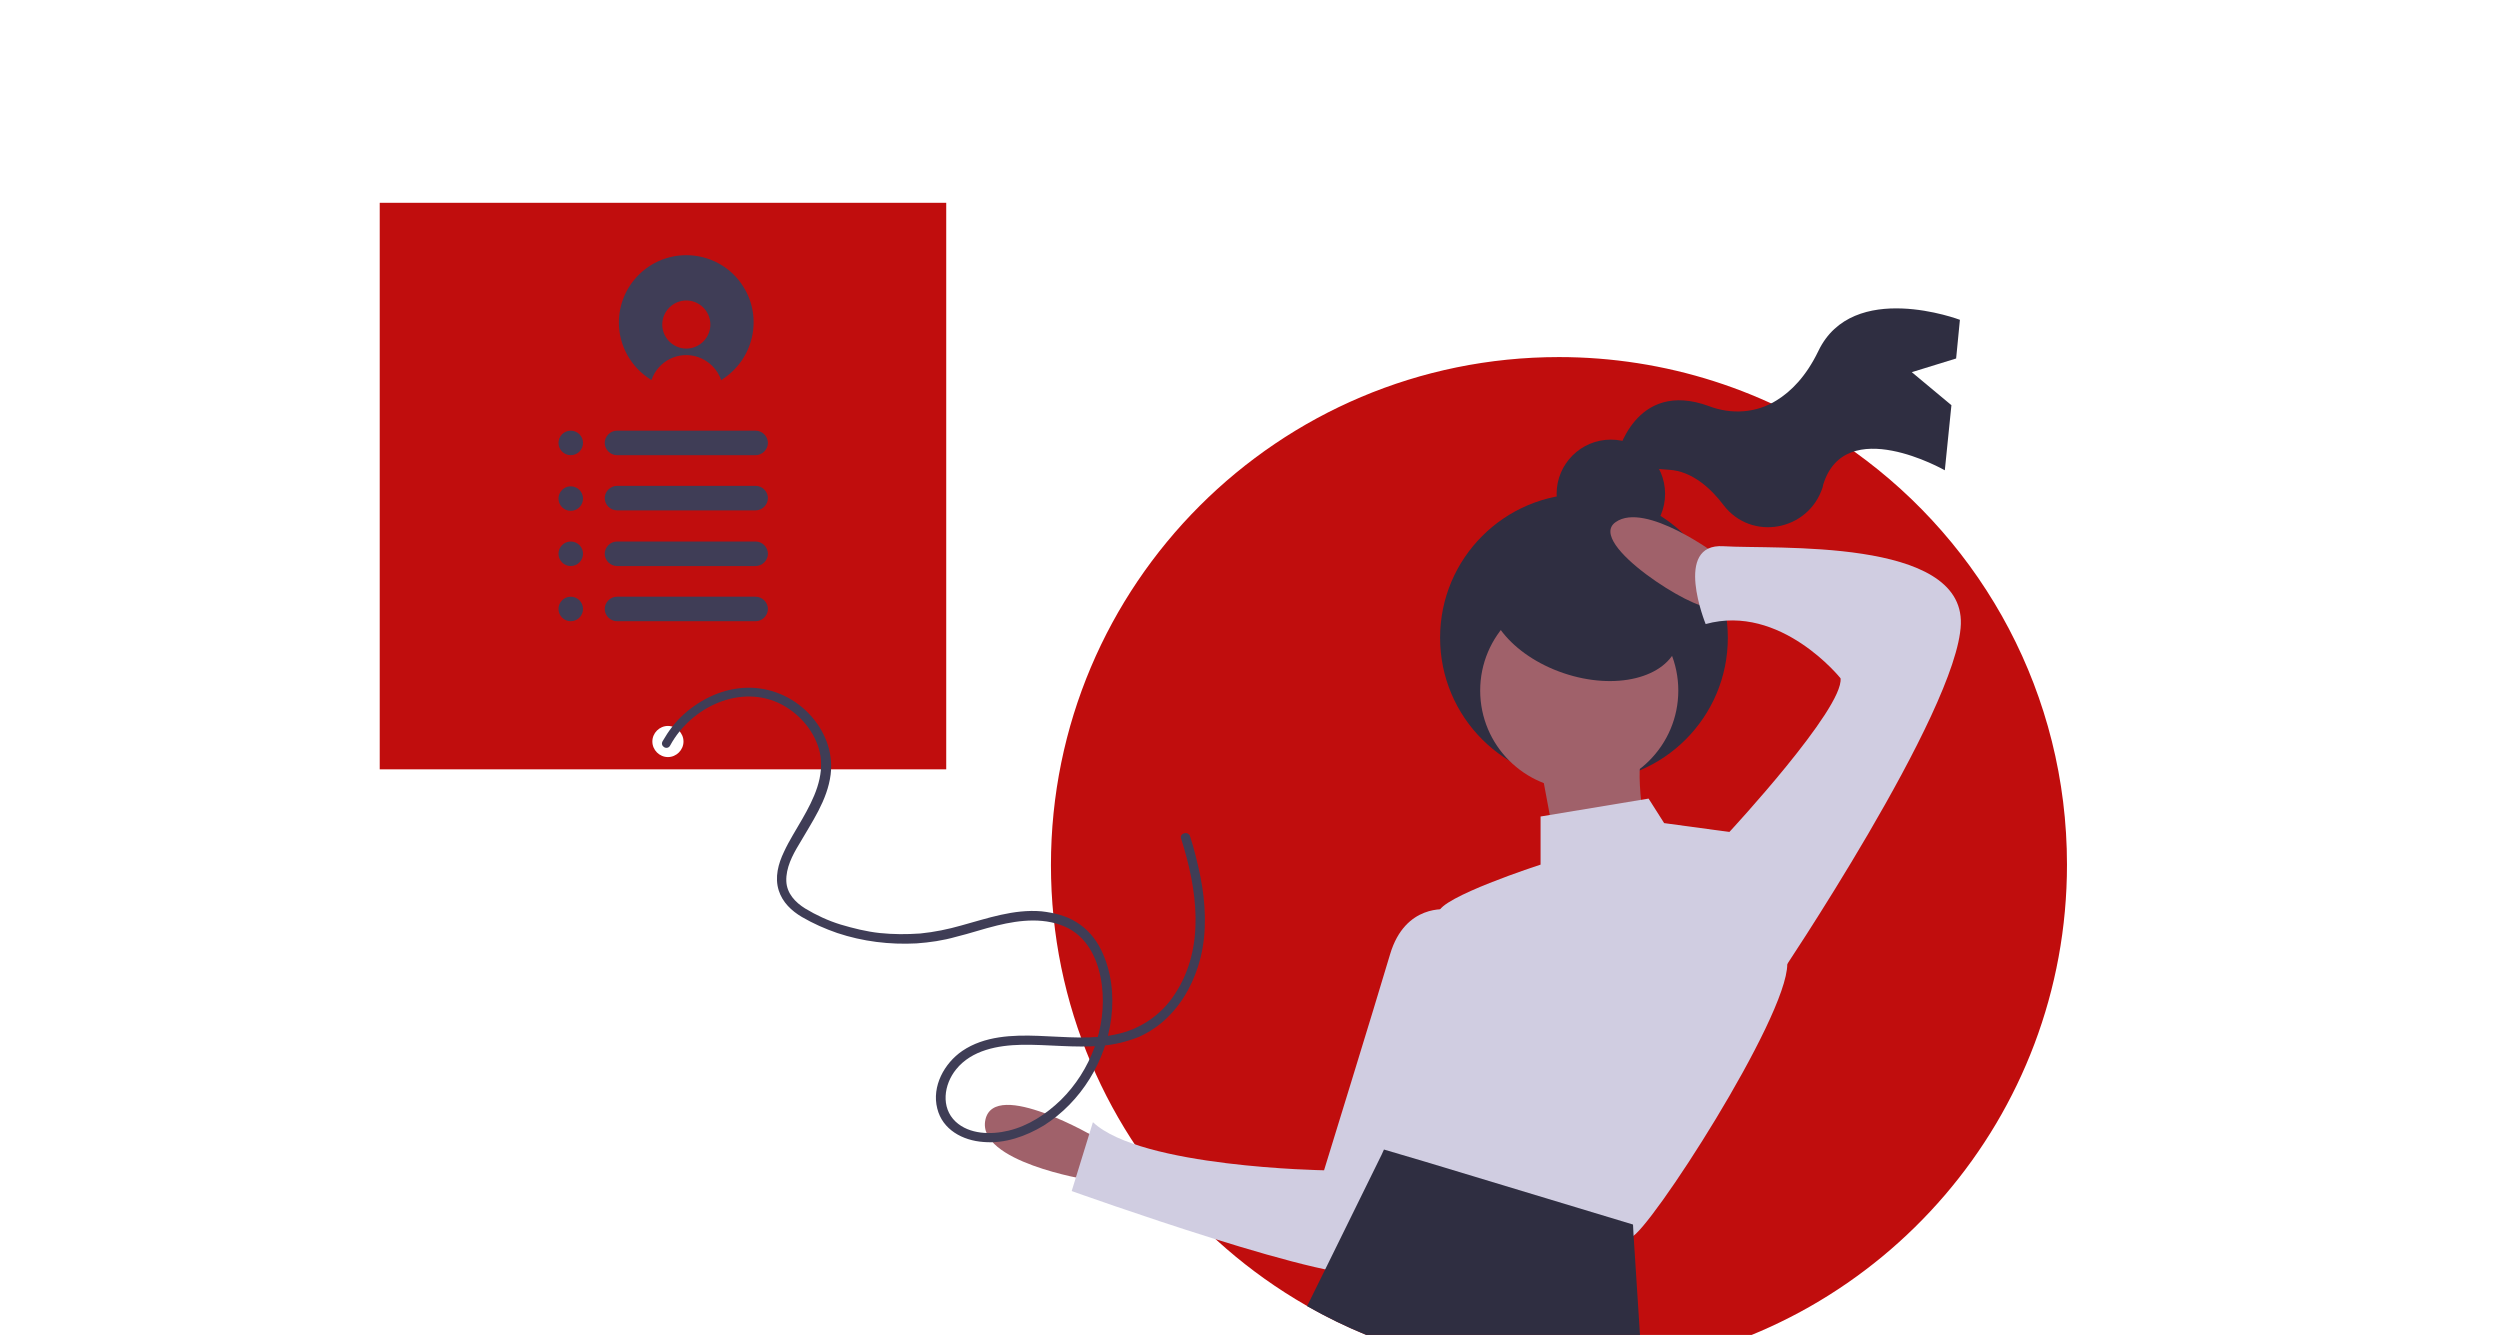
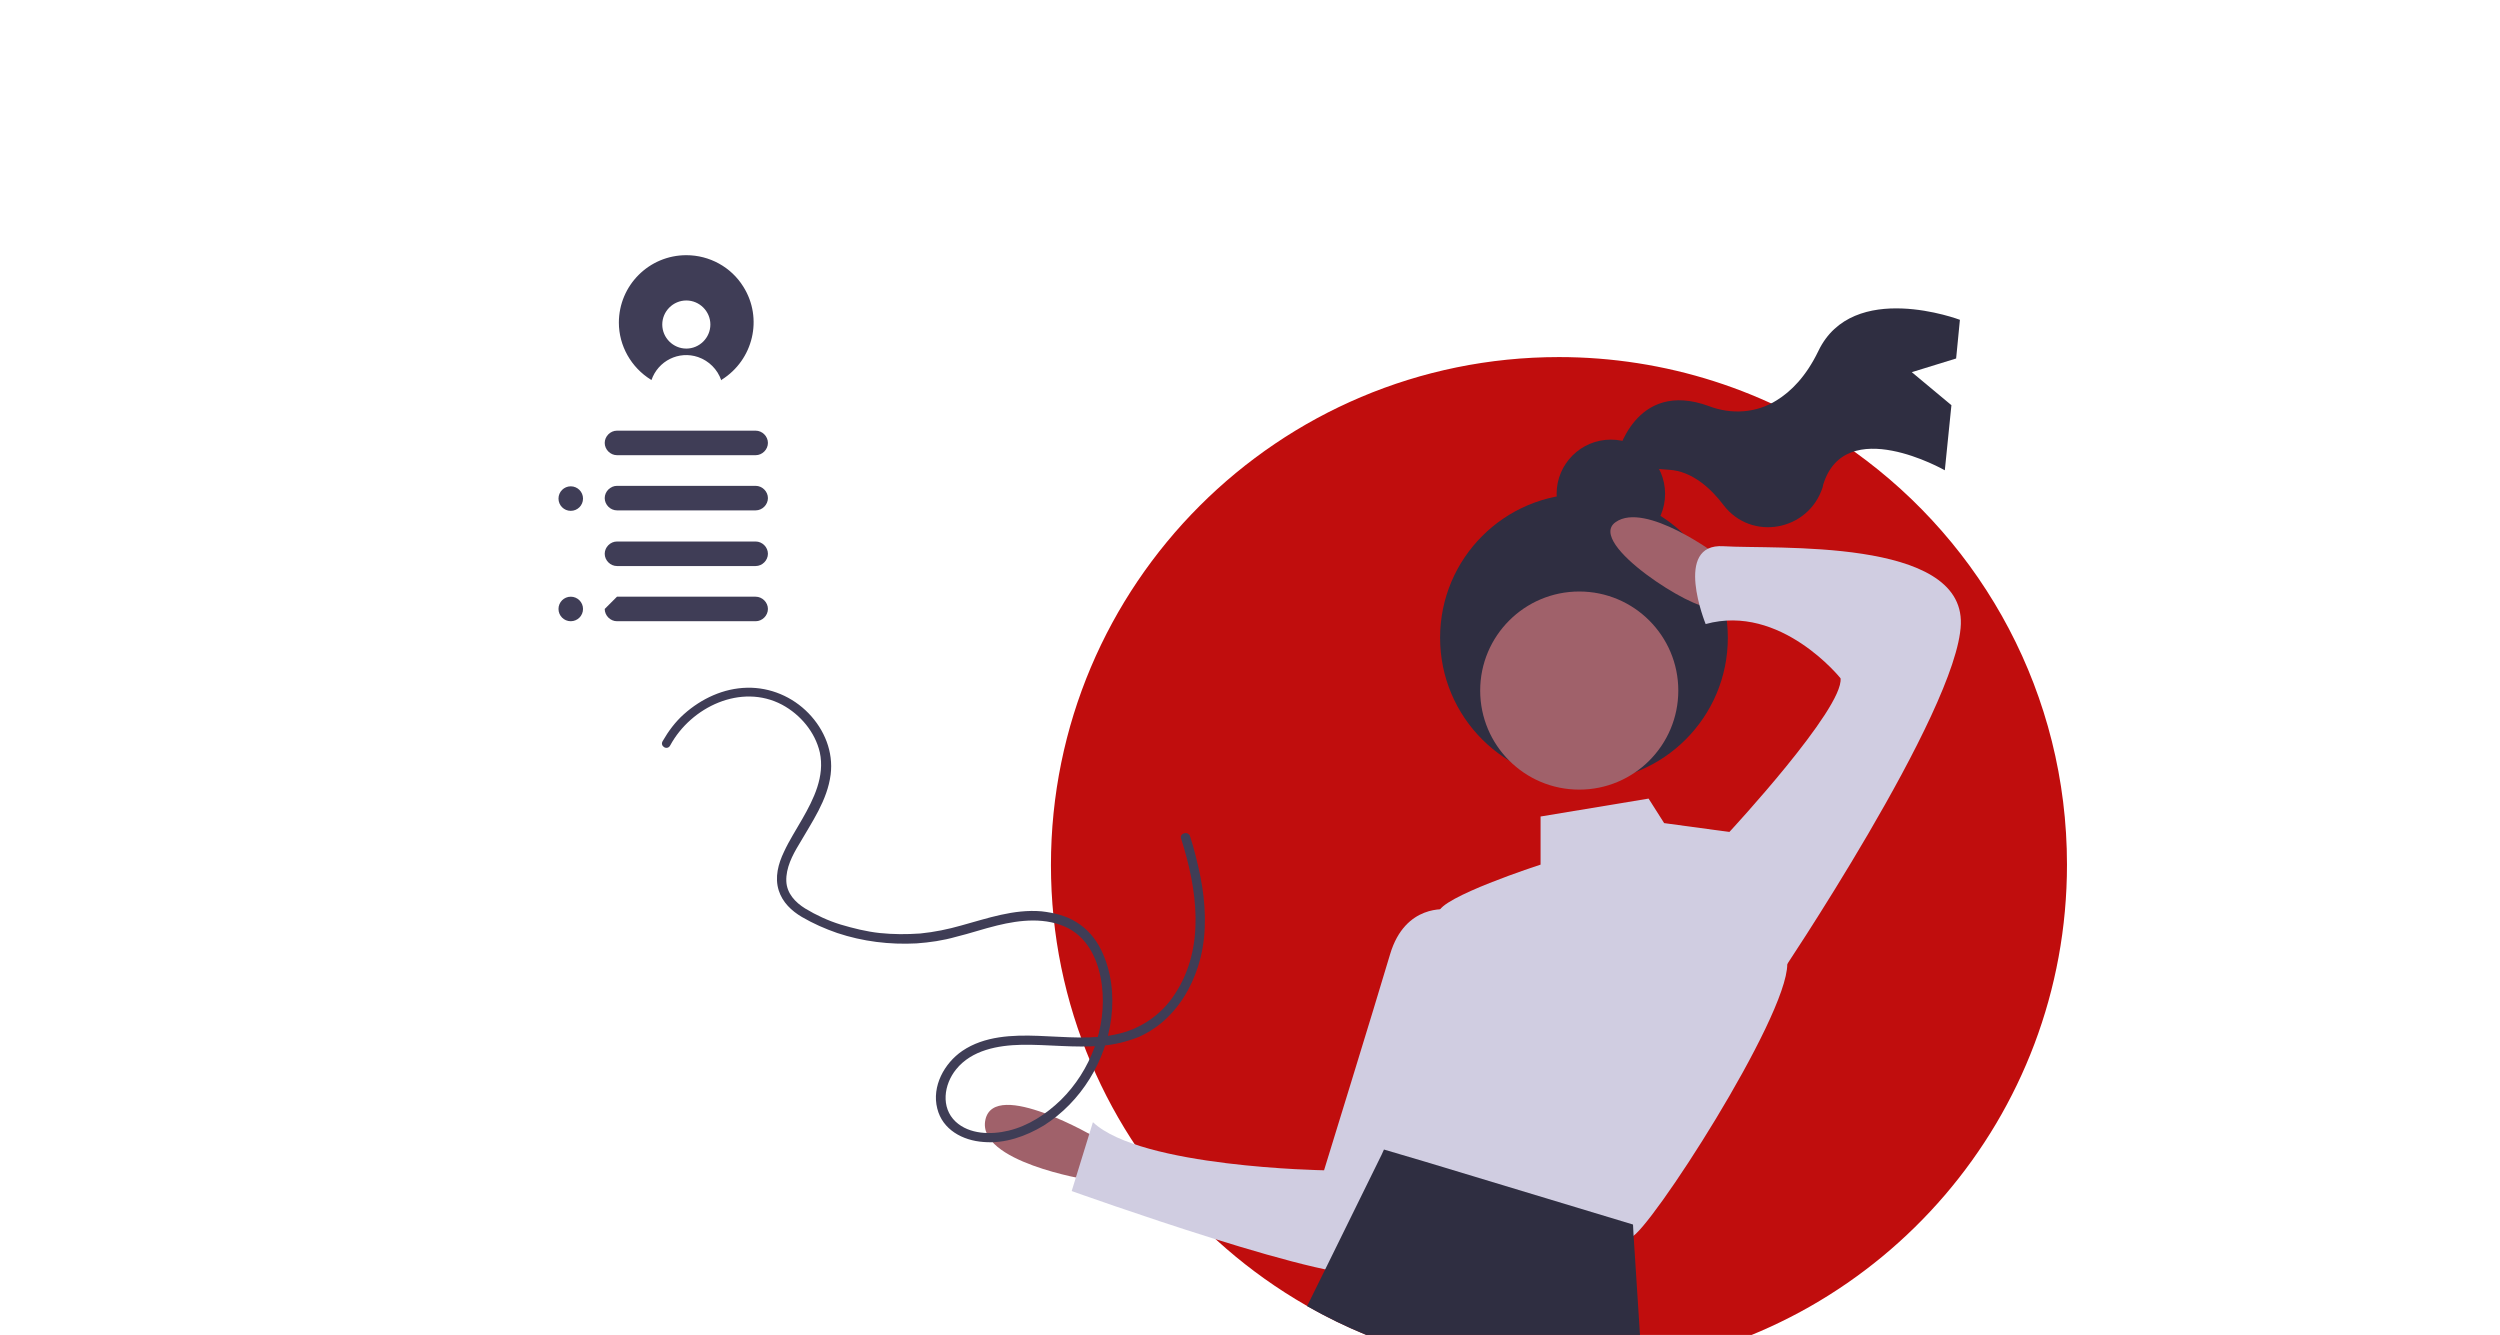
<svg xmlns="http://www.w3.org/2000/svg" version="1.1" id="Layer_1" x="0px" y="0px" viewBox="0 0 530 283" style="enable-background:new 0 0 530 283;" xml:space="preserve">
  <style type="text/css">
	.st0{fill:#C00D0D;}
	.st1{fill:#2F2E41;}
	.st2{fill:#A0616A;}
	.st3{fill:#D0CDE1;}
	.st4{fill:#3F3D56;}
</style>
-   <path class="st0" d="M80.5,43v120.1h120.1V43H80.5z M141.6,160.5c-1.8,0-3.3-1.5-3.3-3.3s1.5-3.3,3.3-3.3c1.8,0,3.3,1.5,3.3,3.3  S143.4,160.5,141.6,160.5z" />
  <path class="st0" d="M438.2,183.3c0,53.5-39,97.9-90.1,106.3c-5.8,1-11.7,1.4-17.6,1.4c-59.5,0-107.7-48.2-107.7-107.6c0,0,0,0,0,0  c0-59.5,48.2-107.7,107.7-107.7c22.5,0,44.4,7,62.7,20.1C420.4,115.3,438.2,147.2,438.2,183.3z" />
  <path class="st1" d="M405.3,78.9l9.4-2.9l0.8-8.2c0,0-22.7-8.6-30,6.6c-2.6,5.4-5.8,8.6-8.9,10.5c-4.3,2.7-9.6,3-14.3,1.2  c-15.8-5.8-19.5,10.6-19.5,10.6s1.4,2.3,11.1,2.9c4.8,0.3,8.8,3.9,11.5,7.5c5.9,7.7,18,5.5,21-3.8c0-0.1,0.1-0.3,0.1-0.5  c4.6-15.2,25.8-3.1,25.8-3.1l1.4-13.8L405.3,78.9z" />
  <circle class="st1" cx="341.5" cy="104.7" r="11.5" />
  <circle class="st1" cx="335.8" cy="135.2" r="30.5" />
  <circle class="st2" cx="334.8" cy="146.4" r="21" />
-   <path class="st2" d="M326.6,162.3l3.8,20.4l19.1-2.5c0,0-3.2-15.9-1.3-20.4L326.6,162.3z" />
  <path class="st2" d="M232.4,241.2c0,0-21.6-12.7-23.5-3.8c-1.9,8.9,21.6,12.7,21.6,12.7L232.4,241.2z" />
  <path class="st2" d="M364.1,117.7c0,0-15.3-11.5-21.6-7c-6.4,4.5,17.2,19.1,19.7,17.8C364.8,127.3,364.1,117.7,364.1,117.7z" />
  <path class="st3" d="M349.5,169.3l-22.9,3.8v10.2c0,0-21.6,7-21.6,10.2s-5.7,15.3-5.7,15.3s-14,10.2-2.5,22.3c0,0,4.5,7,1.3,7.6  c-3.2,0.6-10.2,2.5-7,5.1c3.2,2.5,50.9,19.7,54.7,18.5s33.1-46.5,33.1-57.9s-12.1-28-12.1-28l-14-1.9L349.5,169.3z" />
  <path class="st3" d="M306.8,192.8c0,0-8.9-1.3-12.1,9.5c-3.2,10.8-14,45.8-14,45.8s-38.8-0.6-49-10.2l-4.5,14.6  c0,0,58.5,21,63.6,17.2s27.4-65.5,27.4-65.5L306.8,192.8z" />
  <path class="st3" d="M364.8,178.2l1.9-1.9c0,0,24.2-26.1,23.5-32.5c0,0-12.7-15.9-28.6-11.5c0,0-7-17.2,3.8-16.5s50.9-1.9,50.3,16.5  s-38.8,75.1-38.8,75.1L364.8,178.2z" />
  <path class="st1" d="M348.1,289.6c-5.8,1-11.7,1.4-17.6,1.4c-18.7,0-37.1-4.8-53.4-14.1l3.8-7.7l12-24.4l0.5-1.1l8.8,2.6l44,13.3  l0.1,2L348.1,289.6z" />
-   <ellipse transform="matrix(0.322 -0.947 0.947 0.322 104.431 406.117)" class="st1" cx="335.8" cy="130.1" rx="13.4" ry="21" />
  <path class="st4" d="M142.1,158c4.4-8.1,15-13.2,23.7-8.6c3.9,2.1,7,5.8,8,10.1c1.1,5.1-1.3,9.9-3.7,14.1c-1.3,2.3-2.8,4.6-3.9,7  c-1.2,2.5-2,5.4-1.1,8.2c0.8,2.5,2.7,4.3,4.9,5.6c2.4,1.4,4.9,2.5,7.5,3.4c5.4,1.8,11.1,2.5,16.8,2.2c2.8-0.2,5.6-0.6,8.4-1.4  c2.9-0.7,5.8-1.7,8.7-2.4c4.9-1.2,10.4-1.8,15.1,0.6c4.5,2.4,6.5,7.3,7.1,12.1c1.1,8.9-2.4,18.1-8.7,24.3c-3.1,3-6.9,5.5-11.1,6.5  c-3.7,0.9-8.3,0.8-11.2-1.9c-3.2-3-2.5-7.9,0.1-11.1c3.3-4.1,8.9-5.1,13.8-5.2c5.7-0.1,11.3,0.7,17,0.2c2.8-0.2,5.5-0.9,8-1.9  c2.2-1,4.3-2.4,6-4.1c3.5-3.4,5.8-7.9,7-12.6c1.4-5.6,1.1-11.6,0-17.2c-0.6-2.9-1.3-5.8-2.2-8.6c-0.4-1.2-2.3-0.7-1.9,0.5  c3.4,10.7,5.2,23-1.3,32.9c-2.7,4.2-6.9,7.2-11.7,8.4c-5.6,1.4-11.5,0.7-17.3,0.5c-5.4-0.2-11.4,0-16.1,3.2  c-3.8,2.6-6.5,7.5-5.3,12.2c1.1,4.5,5.4,6.8,9.8,7.1c4.5,0.4,9-1.2,12.8-3.5c7.9-5,13.2-13.7,14.3-22.9c0.6-4.8,0-10-2.2-14.4  c-1.2-2.4-2.9-4.4-5.2-5.8c-2.2-1.4-4.8-2-7.4-2.3c-5.9-0.5-11.5,1.5-17,3c-2.8,0.8-5.7,1.4-8.7,1.7c-2.9,0.2-5.7,0.2-8.6-0.1  c-2.8-0.3-5.6-1-8.3-1.8c-2.6-0.8-5.2-2-7.5-3.4c-2.1-1.3-3.9-3.2-4-5.8c-0.1-2.8,1.3-5.5,2.7-7.8c2.7-4.7,6-9.3,6.7-14.8  c0.6-4.8-1.3-9.5-4.7-13c-3.4-3.5-8.1-5.5-13-5.4c-5,0.1-9.7,2.3-13.4,5.6c-1.8,1.6-3.3,3.6-4.5,5.7  C139.8,158.2,141.5,159.2,142.1,158L142.1,158z" />
  <path class="st4" d="M145.5,54.1c-7.9,0-14.3,6.4-14.3,14.3c0,4.9,2.6,9.5,6.8,12.1c0,0,0.1,0,0.1,0.1c1.4-4.1,5.8-6.3,9.9-4.9  c2.3,0.8,4.1,2.6,4.9,4.9c0,0,0.1,0,0.1-0.1c6.7-4.2,8.8-13,4.6-19.7C155,56.6,150.4,54.1,145.5,54.1z M145.5,73.9  c-2.8,0-5.1-2.3-5.1-5.1c0-2.8,2.3-5.1,5.1-5.1c2.8,0,5.1,2.3,5.1,5.1c0,0,0,0,0,0C150.6,71.6,148.3,73.9,145.5,73.9z" />
-   <circle class="st4" cx="121" cy="93.9" r="2.6" />
  <circle class="st4" cx="121" cy="105.7" r="2.6" />
-   <circle class="st4" cx="121" cy="117.4" r="2.6" />
  <circle class="st4" cx="121" cy="129.1" r="2.6" />
  <path class="st4" d="M130.8,114.8h29.4c1.4,0,2.6,1.2,2.6,2.6v0c0,1.4-1.2,2.6-2.6,2.6h-29.4c-1.4,0-2.6-1.2-2.6-2.6v0  C128.2,116,129.4,114.8,130.8,114.8z" />
-   <path class="st4" d="M130.8,126.5h29.4c1.4,0,2.6,1.2,2.6,2.6l0,0c0,1.4-1.2,2.6-2.6,2.6h-29.4c-1.4,0-2.6-1.2-2.6-2.6l0,0  C128.2,127.7,129.4,126.5,130.8,126.5z" />
+   <path class="st4" d="M130.8,126.5h29.4c1.4,0,2.6,1.2,2.6,2.6l0,0c0,1.4-1.2,2.6-2.6,2.6h-29.4c-1.4,0-2.6-1.2-2.6-2.6l0,0  z" />
  <path class="st4" d="M130.8,103h29.4c1.4,0,2.6,1.2,2.6,2.6v0c0,1.4-1.2,2.6-2.6,2.6h-29.4c-1.4,0-2.6-1.2-2.6-2.6v0  C128.2,104.2,129.4,103,130.8,103z" />
  <path class="st4" d="M130.8,91.3h29.4c1.4,0,2.6,1.2,2.6,2.6v0c0,1.4-1.2,2.6-2.6,2.6h-29.4c-1.4,0-2.6-1.2-2.6-2.6v0  C128.2,92.5,129.4,91.3,130.8,91.3z" />
</svg>